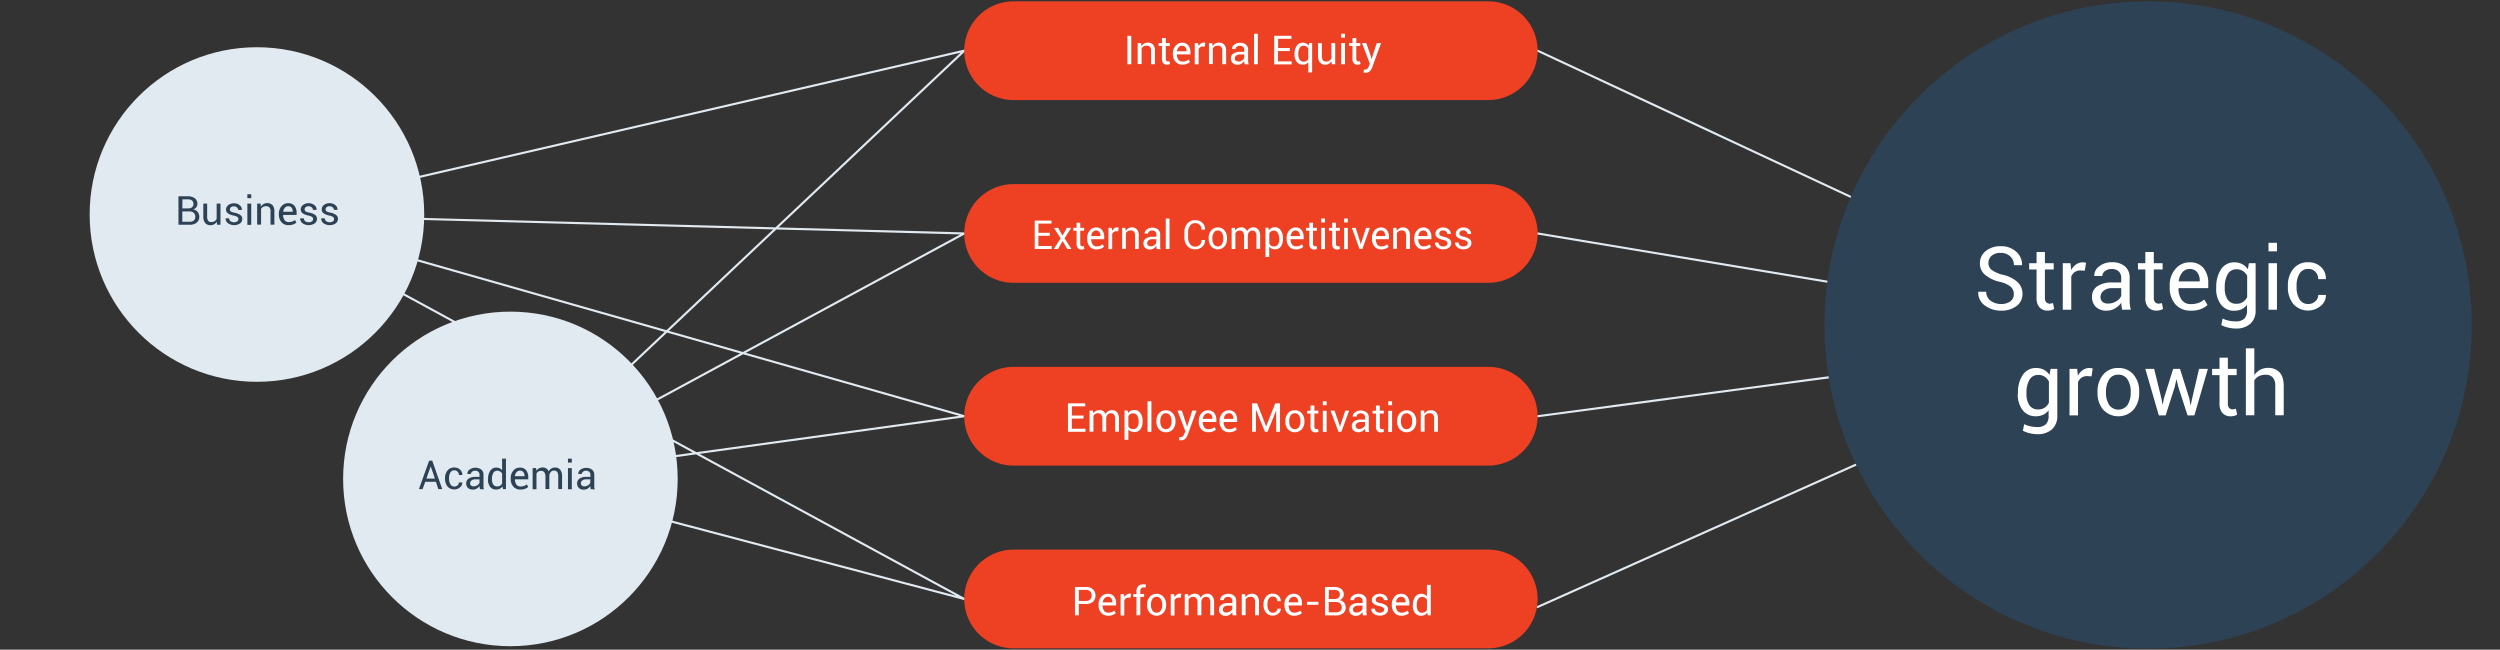
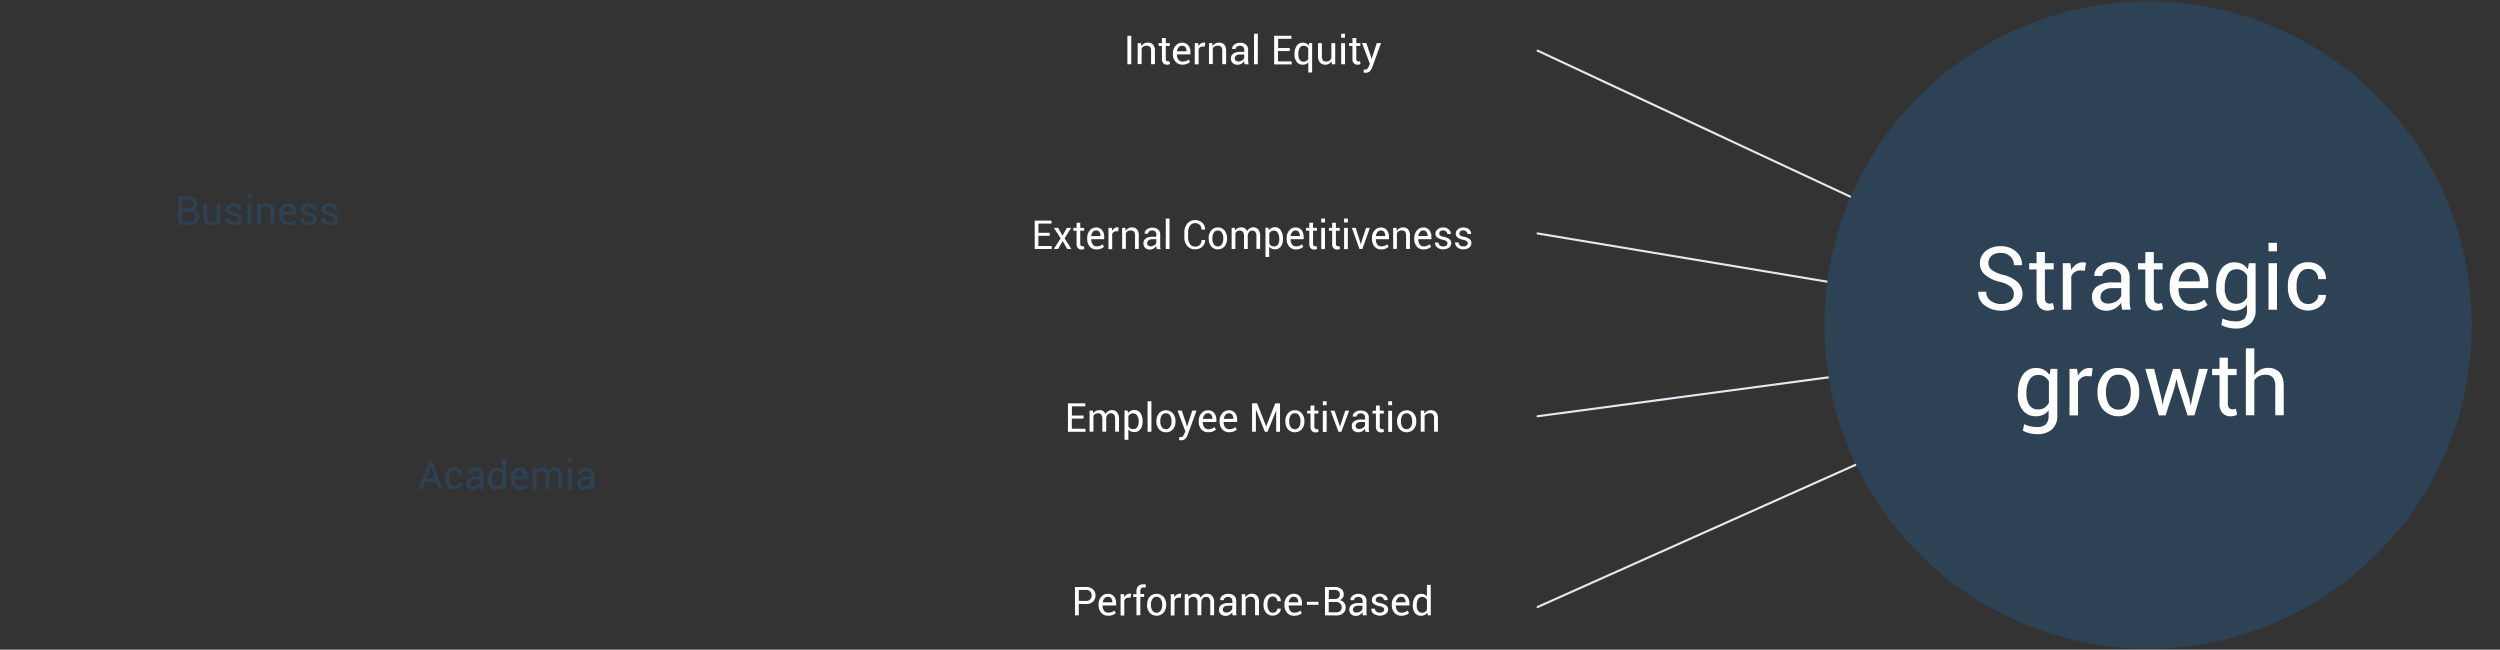
<svg xmlns="http://www.w3.org/2000/svg" id="Vrstva_1" data-name="Vrstva 1" viewBox="0 0 937 243.5">
  <rect x="0" y="0" width="937" height="243.5" fill="#333333" stroke="none" />
  <defs>
    <style>.cls-1{fill:none;stroke:#e1eaf0;stroke-linecap:round;stroke-miterlimit:10;stroke-width:.8px}.cls-2{fill:#2d4255}.cls-3{fill:#e1eaf0}</style>
  </defs>
  <path class="cls-1" d="M804.4 125.5L576.3 19m228.1 106.5l-228.1-38m228.1 38L576.3 156m228.1-30.5l-228.1 102" />
  <circle class="cls-2" cx="805.1" cy="121.8" r="121.3" />
-   <path class="cls-1" d="M361.4 19L96.3 80.4m265.1 7.1L96.3 80.4M361.4 156L96.3 80.4m265.1 144.1L96.3 80.4M361.4 19L191.3 179.5m170.1-92l-170.1 92M361.4 156l-170.1 23.5m170.1 45l-170.1-45" />
-   <circle class="cls-3" cx="96.3" cy="80.4" r="62.7" />
-   <circle class="cls-3" cx="191.3" cy="179.5" r="62.7" />
-   <path d="M557.8 106H379.9a18.5 18.5 0 010-37h177.9a18.5 18.5 0 010 37zm0 68.5H379.9a18.5 18.5 0 010-37h177.9a18.52 18.52 0 0118.5 18.5 18.52 18.52 0 01-18.5 18.5zm0 68.5H379.9a18.5 18.5 0 010-37h177.9a18.52 18.52 0 0118.5 18.5 18.52 18.52 0 01-18.5 18.5zm0-205.5H379.9a18.5 18.5 0 010-37h177.9a18.5 18.5 0 010 37z" fill="#ee4023" />
  <path class="cls-2" d="M66.89 84.23V73.57h3.48a4.22 4.22 0 012.61.72 2.55 2.55 0 011 2.17 1.9 1.9 0 01-.43 1.23 2.67 2.67 0 01-1.13.83 2.46 2.46 0 011.66.91 2.78 2.78 0 01.62 1.79 2.7 2.7 0 01-1 2.24 3.93 3.93 0 01-2.58.77zm1.44-6.13h2.34a1.89 1.89 0 001.33-.44 1.54 1.54 0 00.5-1.23 1.57 1.57 0 00-.54-1.3 2.55 2.55 0 00-1.57-.42h-2zm0 1.13v3.88h2.78a2.26 2.26 0 001.54-.49 1.76 1.76 0 00.54-1.38 1.91 1.91 0 00-.55-1.43 2.22 2.22 0 00-1.5-.58h-2.81zm12.93 3.83a2.66 2.66 0 01-1 1 2.62 2.62 0 01-1.36.35 2.57 2.57 0 01-2-.83 3.86 3.86 0 01-.7-2.58v-4.69h1.44V81a3 3 0 00.36 1.74 1.39 1.39 0 001.17.48 2.46 2.46 0 001.27-.31 2 2 0 00.76-.89v-5.71h1.44v7.92h-1.3zm8.1-.96a1 1 0 00-.36-.77 3.53 3.53 0 00-1.38-.53 5.8 5.8 0 01-2.15-.8 1.71 1.71 0 01-.75-1.45 2.1 2.1 0 01.83-1.66 3.21 3.21 0 012.13-.69 3.16 3.16 0 012.18.74 2.05 2.05 0 01.8 1.7v.05h-1.39a1.22 1.22 0 00-.45-.93 1.61 1.61 0 00-1.14-.42 1.64 1.64 0 00-1.14.34 1.08 1.08 0 00-.37.82.86.86 0 00.32.73 3.64 3.64 0 001.35.47 5.59 5.59 0 012.21.87A1.75 1.75 0 0190.8 82a2.08 2.08 0 01-.8 1.72 4.07 4.07 0 01-4.62-.1 2.2 2.2 0 01-.83-1.8h1.35a1.33 1.33 0 00.57 1.13 2.23 2.23 0 001.25.35 1.94 1.94 0 001.2-.33 1 1 0 00.44-.87zm4.8-7.82h-1.45v-1.47h1.45zm0 10h-1.45v-7.97h1.45zm3.51-7.97l.1 1.18a2.81 2.81 0 011-1 2.67 2.67 0 011.36-.35 2.59 2.59 0 012 .75 3.3 3.3 0 01.71 2.32v5h-1.45v-5a2.14 2.14 0 00-.41-1.49 1.67 1.67 0 00-1.26-.43 2.17 2.17 0 00-1.13.26 1.91 1.91 0 00-.74.75v5.88h-1.47v-7.87zm10.51 8.08a3.37 3.37 0 01-2.66-1.09 4.2 4.2 0 01-1-2.87v-.33a4.11 4.11 0 011-2.82 3.12 3.12 0 012.48-1.12 2.87 2.87 0 012.38 1 4.08 4.08 0 01.79 2.63v.76h-5.06a3.3 3.3 0 00.53 1.94 1.85 1.85 0 001.61.74 3.63 3.63 0 001.29-.21 3 3 0 001-.57l.56.93a3.41 3.41 0 01-1.12.7 4.61 4.61 0 01-1.8.31zM108 77.3a1.55 1.55 0 00-1.25.58 2.83 2.83 0 00-.61 1.49h3.57v-.12a2.33 2.33 0 00-.42-1.43 1.56 1.56 0 00-1.29-.52zm9.36 4.8a1 1 0 00-.36-.77 3.46 3.46 0 00-1.38-.53 5.8 5.8 0 01-2.15-.84 1.71 1.71 0 01-.75-1.45 2.1 2.1 0 01.83-1.66 3.62 3.62 0 014.32.05 2.07 2.07 0 01.79 1.7v.05h-1.38a1.22 1.22 0 00-.45-.93 1.61 1.61 0 00-1.14-.42 1.64 1.64 0 00-1.14.34 1.08 1.08 0 00-.37.82.86.86 0 00.32.73 3.64 3.64 0 001.35.47 5.53 5.53 0 012.21.87 1.75 1.75 0 01.74 1.47 2.08 2.08 0 01-.85 1.72 4.07 4.07 0 01-4.62-.1 2.2 2.2 0 01-.83-1.8h1.38a1.33 1.33 0 00.57 1.13 2.23 2.23 0 001.25.35 1.94 1.94 0 001.2-.33 1 1 0 00.46-.87zm7.84 0a1 1 0 00-.36-.77 3.47 3.47 0 00-1.37-.53 5.8 5.8 0 01-2.15-.84 1.71 1.71 0 01-.75-1.45 2.09 2.09 0 01.82-1.66 3.22 3.22 0 012.14-.69 3.18 3.18 0 012.18.74 2.08 2.08 0 01.8 1.7v.05h-1.37a1.22 1.22 0 00-.45-.93 1.61 1.61 0 00-1.14-.42 1.64 1.64 0 00-1.14.34 1.09 1.09 0 00-.38.82.86.86 0 00.33.73 3.5 3.5 0 001.34.47 5.53 5.53 0 012.21.87 1.74 1.74 0 01.76 1.47 2.09 2.09 0 01-.86 1.72 4.05 4.05 0 01-4.61-.1 2.17 2.17 0 01-.83-1.8h1.38a1.33 1.33 0 00.57 1.13 2.26 2.26 0 001.25.35 2 2 0 001.21-.33 1 1 0 00.42-.87z" />
  <path d="M424 24.08h-1.45V13.42H424zm3.69-7.92l.11 1.17a2.78 2.78 0 011-1 2.67 2.67 0 011.36-.35 2.59 2.59 0 012 .75 3.29 3.29 0 01.7 2.32v5h-1.44v-5a2.18 2.18 0 00-.41-1.49 1.69 1.69 0 00-1.27-.44 2.22 2.22 0 00-1.13.27 2 2 0 00-.73.75v5.88h-1.48v-7.86zm9.25-1.92v1.92h1.5v1.06h-1.5V22a1 1 0 00.23.78.82.82 0 00.61.23 1 1 0 00.28 0l.25-.06.2 1a1.34 1.34 0 01-.48.22 2.2 2.2 0 01-.62.08 1.86 1.86 0 01-1.4-.53 2.32 2.32 0 01-.52-1.66v-4.84h-1.26v-1.06h1.26v-1.92zm6.32 9.99a3.35 3.35 0 01-2.66-1.09 4.16 4.16 0 01-1-2.87V20a4.07 4.07 0 011-2.82A3.08 3.08 0 01443 16a2.87 2.87 0 012.38 1 4.07 4.07 0 01.8 2.63v.76h-5.07a3.26 3.26 0 00.52 1.93 1.84 1.84 0 001.61.75 3.63 3.63 0 001.29-.21 2.86 2.86 0 00.95-.58l.56.94a3.45 3.45 0 01-1.12.69 4.41 4.41 0 01-1.66.32zm-.26-7.09a1.56 1.56 0 00-1.25.59 2.76 2.76 0 00-.61 1.49h3.57v-.11a2.31 2.31 0 00-.42-1.43 1.54 1.54 0 00-1.29-.54zm8.58.29h-.74a1.65 1.65 0 00-1 .27 1.7 1.7 0 00-.6.76v5.66h-1.45v-7.96h1.29l.14 1.15a2.81 2.81 0 01.83-1 1.94 1.94 0 011.14-.34h.31l.24.06zm2.8-1.27l.1 1.17a2.78 2.78 0 011-1 2.67 2.67 0 011.36-.35 2.59 2.59 0 012 .75 3.29 3.29 0 01.71 2.32v5h-1.45v-5a2.13 2.13 0 00-.41-1.49 1.68 1.68 0 00-1.26-.44 2.17 2.17 0 00-1.13.27 1.91 1.91 0 00-.74.75v5.88h-1.44v-7.86zm12.1 7.92c-.05-.24-.08-.45-.11-.63a5.29 5.29 0 01-.05-.56 3.47 3.47 0 01-1.05 1 2.66 2.66 0 01-1.4.38 2.59 2.59 0 01-1.87-.67 2.33 2.33 0 01-.65-1.75 2.05 2.05 0 01.92-1.77 4.25 4.25 0 012.49-.64h1.57v-.79a1.46 1.46 0 00-.42-1.1 2 2 0 00-2.34-.05 1 1 0 00-.43.84h-1.37a1.91 1.91 0 01.81-1.58 3.38 3.38 0 012.23-.72 3.29 3.29 0 012.16.68 2.43 2.43 0 01.82 2v3.81a7.08 7.08 0 00.05.82 4 4 0 00.16.78zm-2.39-1a2.56 2.56 0 001.41-.41 1.92 1.92 0 00.82-.92v-1.34h-1.62a2.1 2.1 0 00-1.39.44 1.32 1.32 0 00-.53 1 1.11 1.11 0 00.33.84 1.42 1.42 0 00.98.31zm7.33 1H470V12.65h1.44zm11.97-4.94H479V23h5.12v1.13h-6.57V13.42h6.49v1.13h-5V18h4.38zm1.78 1.12a5.32 5.32 0 01.82-3.08 2.63 2.63 0 012.29-1.18 2.86 2.86 0 011.27.27 2.72 2.72 0 01.93.8l.21-.92h1.1v11h-1.44v-3.8a2.39 2.39 0 01-.9.68 3 3 0 01-1.19.22 2.73 2.73 0 01-2.26-1.07 4.4 4.4 0 01-.82-2.76zm1.45.16a3.42 3.42 0 00.49 1.94 1.7 1.7 0 001.52.75 1.87 1.87 0 001-.27 2.08 2.08 0 00.7-.74v-4a2.23 2.23 0 00-.7-.7 1.93 1.93 0 00-1-.26 1.68 1.68 0 00-1.54.88 4.51 4.51 0 00-.49 2.24zm12.44 2.49a2.74 2.74 0 01-1 1 2.6 2.6 0 01-1.35.34 2.57 2.57 0 01-2-.82 3.88 3.88 0 01-.72-2.58v-4.69h1.44v4.68a3 3 0 00.38 1.75 1.38 1.38 0 001.16.47 2.34 2.34 0 001.27-.31 2 2 0 00.76-.88v-5.71h1.44v7.92h-1.29zm5.05-8.78h-1.44v-1.48h1.44zm0 9.95h-1.44v-7.92h1.44zm4.23-9.84v1.92h1.5v1.06h-1.5V22a1.08 1.08 0 00.23.78.84.84 0 00.61.23 1 1 0 00.28 0l.26-.06.2 1a1.34 1.34 0 01-.48.22 2.25 2.25 0 01-.62.08 1.83 1.83 0 01-1.4-.53 2.28 2.28 0 01-.52-1.72v-4.78h-1.26v-1.06h1.26v-1.92zm5.47 6.9l.26 1 1.95-6h1.6l-3.33 9.14a4.22 4.22 0 01-.86 1.39 2 2 0 01-1.51.59 2.74 2.74 0 01-.45 0 4 4 0 01-.42-.08l.15-1.13h.64a.9.9 0 00.76-.42 4.31 4.31 0 00.49-.9l.34-.83-2.94-7.76h1.61zm240.97 89.03a3.53 3.53 0 00-1.14-2.67 9.66 9.66 0 00-4-1.84 13.31 13.31 0 01-5.58-2.61 5.46 5.46 0 01-2-4.33 5.8 5.8 0 012.16-4.6 8.38 8.38 0 015.61-1.83 8.17 8.17 0 015.9 2.1 6.37 6.37 0 012.14 4.91l-.05.09h-3a4.36 4.36 0 00-1.39-3.3 5 5 0 00-3.57-1.3 4.93 4.93 0 00-3.41 1.07 3.63 3.63 0 00-1.19 2.81 3.14 3.14 0 001.3 2.55 12.14 12.14 0 004.21 1.8 11.81 11.81 0 015.4 2.71 5.87 5.87 0 011.86 4.41 5.48 5.48 0 01-2.24 4.56 9.24 9.24 0 01-5.82 1.73 9.87 9.87 0 01-6-1.91 5.75 5.75 0 01-2.52-5.09v-.09h3a3.94 3.94 0 001.67 3.4 6.36 6.36 0 003.79 1.2 5.69 5.69 0 003.57-1 3.32 3.32 0 001.3-2.77zm11.65-15.72v4.2h3.3V101h-3.3v10.58a2.38 2.38 0 00.51 1.73 1.85 1.85 0 001.34.5 2.93 2.93 0 00.62-.08l.56-.15.44 2.17a2.71 2.71 0 01-1 .48 5.45 5.45 0 01-1.37.19 4.11 4.11 0 01-3.08-1.17 5.09 5.09 0 01-1.14-3.67V101h-2.77v-2.35h2.77v-4.2zm14.95 7.01l-1.62-.1a3.61 3.61 0 00-2.12.6 3.72 3.72 0 00-1.33 1.67v12.46h-3.18V98.65H776l.31 2.55a5.94 5.94 0 011.83-2.11 4.23 4.23 0 012.5-.76 3.74 3.74 0 01.68.06 2.8 2.8 0 01.53.12zm14.02 14.63c-.11-.53-.19-1-.25-1.4a9.87 9.87 0 01-.1-1.21 7.43 7.43 0 01-2.31 2.1 6 6 0 01-3.07.85 5.69 5.69 0 01-4.15-1.4 5.13 5.13 0 01-1.43-3.84 4.5 4.5 0 012-3.91 9.46 9.46 0 015.49-1.41h3.45v-1.72a3.19 3.19 0 00-.94-2.43 3.68 3.68 0 00-2.64-.89 3.89 3.89 0 00-2.5.77 2.33 2.33 0 00-1 1.85h-3v-.1a4.16 4.16 0 011.78-3.48 7.39 7.39 0 014.89-1.58 7.18 7.18 0 014.77 1.51 5.33 5.33 0 011.8 4.34v8.39a15.09 15.09 0 00.1 1.81 9.11 9.11 0 00.35 1.71zm-5.27-2.32a5.65 5.65 0 003.11-.89 4.21 4.21 0 001.81-2V108h-3.56a4.65 4.65 0 00-3.07 1 2.89 2.89 0 00-1.15 2.27 2.4 2.4 0 00.72 1.84 3 3 0 002.14.66zm17.12-19.32v4.2h3.3V101h-3.3v10.58a2.43 2.43 0 00.5 1.73 1.86 1.86 0 001.35.5 2.84 2.84 0 00.61-.08 5.64 5.64 0 00.57-.15l.43 2.17a2.64 2.64 0 01-1.05.48 5.45 5.45 0 01-1.37.19 4.08 4.08 0 01-3.07-1.17 5 5 0 01-1.15-3.67V101h-2.77v-2.35h2.77v-4.2zm13.92 21.98a7.36 7.36 0 01-5.86-2.41 9.23 9.23 0 01-2.1-6.31V107a9 9 0 012.17-6.21 6.77 6.77 0 015.29-2.46 6.31 6.31 0 015.24 2.18 8.92 8.92 0 011.75 5.78V108h-11.15v.08a7.23 7.23 0 001.16 4.26 4.07 4.07 0 003.55 1.63 8 8 0 002.83-.46 6.13 6.13 0 002.08-1.26l1.24 2.06a7.54 7.54 0 01-2.46 1.52 9.68 9.68 0 01-3.74.6zm-.5-15.6a3.47 3.47 0 00-2.75 1.28 6.09 6.09 0 00-1.33 3.28v.08h7.87v-.26a5 5 0 00-.94-3.14 3.36 3.36 0 00-2.85-1.24zm9.99 6.86a11.62 11.62 0 011.8-6.78 5.76 5.76 0 015-2.58 6.08 6.08 0 012.92.67 6 6 0 012.11 1.92l.39-2.27h2.53v17.53a6.65 6.65 0 01-1.95 5.15 8 8 0 01-5.63 1.8 11.86 11.86 0 01-2.71-.35 10.48 10.48 0 01-2.57-.94l.48-2.47a9 9 0 002.22.79 11.8 11.8 0 002.55.29 4.66 4.66 0 003.38-1 4.41 4.41 0 001-3.22v-2a5.59 5.59 0 01-2 1.66 6.36 6.36 0 01-2.76.57 6 6 0 01-5-2.32 9.62 9.62 0 01-1.8-6.08zm3.17.34a7.4 7.4 0 001.08 4.22 3.74 3.74 0 003.34 1.6 4.18 4.18 0 002.4-.66 4.89 4.89 0 001.59-1.84v-8a4.87 4.87 0 00-1.59-1.77 4.25 4.25 0 00-2.37-.65 3.63 3.63 0 00-3.36 1.88 9.8 9.8 0 00-1.09 4.9zm19.58-13.84h-3.17V91h3.17zm0 21.9h-3.17V98.65h3.17zm11.81-2.15a3.72 3.72 0 002.56-1 3.09 3.09 0 001.1-2.39h2.87v.09a5 5 0 01-1.94 4 7.38 7.38 0 01-10.31-.75 9.67 9.67 0 01-2-6.22V107a9.57 9.57 0 012-6.19 6.83 6.83 0 015.66-2.51 6.58 6.58 0 014.78 1.8 5.77 5.77 0 011.8 4.44v.09h-2.88a3.84 3.84 0 00-1-2.71 3.41 3.41 0 00-2.62-1.12 3.67 3.67 0 00-3.41 1.81 8.52 8.52 0 00-1.07 4.39v.68a8.57 8.57 0 001.06 4.43 3.65 3.65 0 003.4 1.83zm-108.88 33.35a11.62 11.62 0 011.8-6.78 5.77 5.77 0 015-2.58 6.08 6.08 0 012.92.67 6 6 0 012.11 1.92l.38-2.27h2.53v17.53a6.65 6.65 0 01-2 5.15 8 8 0 01-5.62 1.8 11.79 11.79 0 01-2.71-.35 10.33 10.33 0 01-2.57-.94l.48-2.47a8.83 8.83 0 002.22.79 11.8 11.8 0 002.55.29 4.66 4.66 0 003.38-1.05 4.41 4.41 0 001-3.22v-2a5.54 5.54 0 01-2 1.66 6.29 6.29 0 01-2.75.57 6 6 0 01-5-2.32 9.62 9.62 0 01-1.8-6.08zm3.18.34a7.4 7.4 0 001.08 4.22 3.73 3.73 0 003.33 1.6 4.14 4.14 0 002.4-.66 4.91 4.91 0 001.6-1.84v-8a4.9 4.9 0 00-1.6-1.77 4.19 4.19 0 00-2.36-.65 3.61 3.61 0 00-3.36 1.88 9.69 9.69 0 00-1.09 4.9zm24.39-6.57l-1.62-.1a3.61 3.61 0 00-2.12.6 3.72 3.72 0 00-1.33 1.67v12.46h-3.18v-17.44h2.84l.31 2.55a5.94 5.94 0 011.83-2.11 4.23 4.23 0 012.5-.76 3.74 3.74 0 01.68.06 2.8 2.8 0 01.53.12zm2.24 5.75a9.57 9.57 0 012.1-6.37 7 7 0 015.69-2.51 7.1 7.1 0 015.73 2.5 9.56 9.56 0 012.1 6.38v.35a9.53 9.53 0 01-2.1 6.38 7.78 7.78 0 01-11.41 0 9.52 9.52 0 01-2.11-6.38zm3.18.35a8.26 8.26 0 001.17 4.58 4.23 4.23 0 006.92 0 8.26 8.26 0 001.17-4.58v-.35a8.18 8.18 0 00-1.18-4.56 3.87 3.87 0 00-3.47-1.82 3.81 3.81 0 00-3.44 1.82 8.26 8.26 0 00-1.17 4.56zm20.78 2.18l.41 2.24h.09l.42-2.24 3.48-11.09h2.55l3.5 11.09.45 2.5h.09l.52-2.5 2.58-11.09h3.32l-5.06 17.44h-2.56l-3.45-10.62-.66-2.77h-.1l-.61 2.77-3.39 10.62h-2.56l-5.06-17.44h3.31zM835 134.05v4.2h3.3v2.35H835v10.59a2.38 2.38 0 00.51 1.73 1.85 1.85 0 001.34.5 2.93 2.93 0 00.62-.08l.56-.15.44 2.17a2.71 2.71 0 01-1 .48 5.45 5.45 0 01-1.37.19 4.11 4.11 0 01-3.08-1.17 5.09 5.09 0 01-1.14-3.67V140.6h-2.78v-2.35h2.77v-4.2zm9.92 6.54a6.46 6.46 0 012.21-2 6.08 6.08 0 012.91-.7 5.64 5.64 0 014.35 1.68q1.54 1.66 1.55 5.15v10.93h-3.17v-11a4.66 4.66 0 00-.93-3.19 3.52 3.52 0 00-2.76-1 5.2 5.2 0 00-2.47.55 4.44 4.44 0 00-1.69 1.56v13.07h-3.17v-25.09h3.17zm-438.82 16.3h-4.38v3.81h5.12v1.13h-6.57v-10.66h6.49v1.13h-5v3.45h4.38zm3.54-2.98l.1 1a2.7 2.7 0 011-.88 2.94 2.94 0 011.39-.31 2.41 2.41 0 011.36.37 2.25 2.25 0 01.85 1.09 2.92 2.92 0 011-1.07 2.62 2.62 0 011.43-.39 2.4 2.4 0 011.92.83 3.84 3.84 0 01.7 2.5v4.74h-1.44v-4.75a2.62 2.62 0 00-.41-1.66 1.46 1.46 0 00-1.2-.49 1.55 1.55 0 00-1.2.51 2.27 2.27 0 00-.53 1.3v5.09h-1.45v-4.75a2.57 2.57 0 00-.42-1.63 1.41 1.41 0 00-1.19-.52 2 2 0 00-1.08.27 1.73 1.73 0 00-.65.76v5.87h-1.45v-7.92zm18.58 4.26a4.4 4.4 0 01-.82 2.76 2.73 2.73 0 01-2.27 1 3.18 3.18 0 01-1.28-.24 2.4 2.4 0 01-.94-.74v3.88h-1.45v-11h1.11l.23 1a2.65 2.65 0 011-.87 2.92 2.92 0 011.35-.3 2.64 2.64 0 012.29 1.17 5.32 5.32 0 01.82 3.08zm-1.45-.16a4.14 4.14 0 00-.53-2.21 1.71 1.71 0 00-1.56-.87 2 2 0 00-1.06.28 2.06 2.06 0 00-.71.78v3.83a1.93 1.93 0 001.78 1 1.79 1.79 0 001.56-.75 3.32 3.32 0 00.52-1.94zm4.78 3.82h-1.44V150.4h1.44zm1.88-4.03a4.38 4.38 0 01.95-2.9 3.53 3.53 0 015.19 0 4.36 4.36 0 011 2.91v.19a4.38 4.38 0 01-.95 2.9A3.23 3.23 0 01437 162a3.19 3.19 0 01-2.59-1.13 4.31 4.31 0 01-1-2.89zm1.44.16a3.72 3.72 0 00.54 2.08 1.91 1.91 0 003.14 0 3.72 3.72 0 00.54-2.08v-.16a3.74 3.74 0 00-.54-2.08 1.78 1.78 0 00-1.58-.83 1.73 1.73 0 00-1.56.83 3.74 3.74 0 00-.54 2.08zm9.74.93l.25 1h.05l1.95-6h1.6l-3.33 9.14a4.22 4.22 0 01-.86 1.39 2 2 0 01-1.52.59 2.73 2.73 0 01-.44 0 4 4 0 01-.42-.08l.15-1.13h.64a.91.91 0 00.76-.41 5.27 5.27 0 00.49-.91l.34-.83-2.94-7.76h1.61zm8.3 3.11a3.35 3.35 0 01-2.66-1.09 4.16 4.16 0 01-.95-2.87v-.32a4.07 4.07 0 011-2.82 3.08 3.08 0 012.41-1.12 2.87 2.87 0 012.38 1 4.07 4.07 0 01.8 2.63v.76h-5.09a3.26 3.26 0 00.53 1.93 1.84 1.84 0 001.61.75 3.63 3.63 0 001.29-.21 2.86 2.86 0 00.95-.58l.56.94a3.57 3.57 0 01-1.12.69 4.41 4.41 0 01-1.71.31zm-.22-7.09a1.56 1.56 0 00-1.25.59 2.76 2.76 0 00-.61 1.49h3.57v-.11a2.31 2.31 0 00-.42-1.43 1.54 1.54 0 00-1.29-.56zm8.08 7.09a3.36 3.36 0 01-2.67-1.09 4.21 4.21 0 01-1-2.87v-.32a4.12 4.12 0 011-2.82 3.08 3.08 0 012.41-1.12 2.87 2.87 0 012.38 1 4.07 4.07 0 01.8 2.63v.76h-5.07a3.26 3.26 0 00.52 1.93 1.85 1.85 0 001.62.75 3.62 3.62 0 001.28-.21 2.76 2.76 0 00.95-.58l.56.94a3.45 3.45 0 01-1.12.69 4.39 4.39 0 01-1.66.31zm-.23-7.09a1.58 1.58 0 00-1.25.59 2.68 2.68 0 00-.6 1.49h3.57v-.11a2.31 2.31 0 00-.42-1.43 1.52 1.52 0 00-1.3-.56zm14.01 4.92l3.41-8.66h1.79v10.66h-1.44v-8l-3.23 8h-1l-3.32-8.26h-.05v8.25h-1.44v-10.65h1.9zm7.21-2.03a4.33 4.33 0 01.95-2.9 3.19 3.19 0 012.58-1.14 3.26 3.26 0 012.61 1.13 4.36 4.36 0 011 2.91v.2a4.33 4.33 0 01-1 2.9 3.56 3.56 0 01-5.19 0 4.35 4.35 0 01-.95-2.89zm1.44.16a3.8 3.8 0 00.53 2.08 1.92 1.92 0 003.15 0 3.8 3.8 0 00.53-2.08v-.16a3.74 3.74 0 00-.54-2.08 1.77 1.77 0 00-1.58-.83 1.74 1.74 0 00-1.56.83 3.82 3.82 0 00-.53 2.08zm9.43-5.96v1.92h1.5V155h-1.5v4.82a1 1 0 00.23.78.82.82 0 00.61.23 1 1 0 00.28 0l.25-.06.2 1a1.34 1.34 0 01-.48.22 2.2 2.2 0 01-.62.08 1.86 1.86 0 01-1.4-.53 2.32 2.32 0 01-.52-1.66V155h-1.26v-1.06h1.26V152zm4.6-.12h-1.44v-1.48h1.44zm0 10h-1.44v-7.92h1.44zm4.87-2.39l.12.56.14-.56 1.83-5.58h1.47l-2.92 7.92h-1.09l-2.95-7.92h1.48zm9.66 2.34q-.08-.36-.12-.63a5.27 5.27 0 010-.56 3.39 3.39 0 01-1.06 1 3 3 0 01-3.28-.25 2.33 2.33 0 01-.64-1.75 2 2 0 01.91-1.77 4.31 4.31 0 012.5-.64h1.57v-.79a1.47 1.47 0 00-.43-1.1 1.66 1.66 0 00-1.2-.41 1.73 1.73 0 00-1.14.36 1.06 1.06 0 00-.43.84H507a1.86 1.86 0 01.81-1.58 3.79 3.79 0 014.39 0 2.46 2.46 0 01.82 2v3.81a7.15 7.15 0 000 .82 4.9 4.9 0 00.16.78zm-2.4-1.05a2.59 2.59 0 001.42-.41 1.92 1.92 0 00.82-.92v-1.29H510a2.13 2.13 0 00-1.4.44 1.31 1.31 0 00-.52 1 1.11 1.11 0 00.33.84 1.39 1.39 0 00.95.34zm7.78-8.78v1.92h1.5V155h-1.5v4.82a1.08 1.08 0 00.23.78.84.84 0 00.61.23 1 1 0 00.28 0l.26-.06.19 1a1.21 1.21 0 01-.47.22 2.25 2.25 0 01-.62.08 1.83 1.83 0 01-1.4-.53 2.28 2.28 0 01-.52-1.66V155h-1.26v-1.06h1.26V152zm4.61-.12h-1.45v-1.48h1.45zm0 10h-1.45v-7.92h1.45zm1.88-4.08a4.38 4.38 0 011-2.9 3.53 3.53 0 015.19 0 4.36 4.36 0 011 2.91v.19a4.34 4.34 0 01-1 2.9 3.56 3.56 0 01-5.19 0 4.35 4.35 0 01-1-2.89zm1.44.16a3.8 3.8 0 00.53 2.08 1.92 1.92 0 003.15 0 3.72 3.72 0 00.53-2.08v-.16a3.82 3.82 0 00-.53-2.08 1.91 1.91 0 00-3.15 0 3.82 3.82 0 00-.53 2.08zm8.71-4.05l.1 1.18a2.92 2.92 0 011-1 2.64 2.64 0 011.35-.35 2.59 2.59 0 012 .75 3.29 3.29 0 01.7 2.32v5h-1.44v-5a2.18 2.18 0 00-.41-1.49 1.69 1.69 0 00-1.27-.44 2.22 2.22 0 00-1.13.27 2 2 0 00-.74.75v5.88h-1.44v-7.92zm-129.45 72.44v4.28h-1.44V220H407a3.78 3.78 0 012.65.88 3.31 3.31 0 010 4.64 3.78 3.78 0 01-2.65.87zm0-1.13H407a2.06 2.06 0 001.61-.58 2.08 2.08 0 00.54-1.47 2.13 2.13 0 00-.54-1.48 2.09 2.09 0 00-1.61-.59h-2.64zm11.08 5.56a3.34 3.34 0 01-2.66-1.09 4.2 4.2 0 01-1-2.87v-.32a4.12 4.12 0 011-2.83 3.1 3.1 0 012.4-1.12 2.89 2.89 0 012.39 1 4.08 4.08 0 01.79 2.63v.76h-5.07a3.3 3.3 0 00.53 1.94 1.85 1.85 0 001.61.74 3.63 3.63 0 001.29-.21 3 3 0 00.94-.57l.57.94a3.68 3.68 0 01-1.12.69 4.48 4.48 0 01-1.67.31zm-.23-7.09a1.57 1.57 0 00-1.25.58 2.75 2.75 0 00-.6 1.49h3.58v-.12a2.29 2.29 0 00-.43-1.43 1.54 1.54 0 00-1.3-.52zm8.55.31h-.74a1.65 1.65 0 00-1 .27 1.78 1.78 0 00-.61.76v5.67H420v-8h1.29l.14 1.16a2.71 2.71 0 01.83-1 2 2 0 011.14-.35 1.55 1.55 0 01.31 0h.24zm2.21 6.63v-6.86h-1.24v-1.07h1.24v-1a2.72 2.72 0 01.66-2 2.46 2.46 0 011.85-.69 2.92 2.92 0 01.51 0 5.46 5.46 0 01.56.11l-.18 1.1a2.16 2.16 0 00-.32-.05 2.42 2.42 0 00-.39 0 1.15 1.15 0 00-.94.37 1.74 1.74 0 00-.3 1.1v1h1.43v1.07h-1.43v6.86zm4-4.04a4.4 4.4 0 01.95-2.9 3.52 3.52 0 015.19 0 4.34 4.34 0 011 2.9v.16a4.36 4.36 0 01-1 2.9 3.54 3.54 0 01-5.19 0 4.34 4.34 0 01-1-2.9zm1.44.16a3.72 3.72 0 00.54 2.08 1.91 1.91 0 003.14 0 3.72 3.72 0 00.54-2.08v-.16a3.71 3.71 0 00-.54-2.07 1.78 1.78 0 00-1.58-.83 1.73 1.73 0 00-1.56.83 3.71 3.71 0 00-.54 2.07zm11.17-2.75h-.74a1.65 1.65 0 00-1 .27 1.76 1.76 0 00-.6.76v5.67h-1.41v-8h1.29l.14 1.16a2.81 2.81 0 01.83-1 2 2 0 011.14-.35 1.55 1.55 0 01.31 0h.24zm2.79-1.3l.11 1a2.64 2.64 0 011-.87 2.94 2.94 0 011.39-.32 2.49 2.49 0 011.36.37 2.22 2.22 0 01.8 1.12 3.1 3.1 0 011-1.07 2.64 2.64 0 011.44-.4 2.37 2.37 0 011.91.84 3.77 3.77 0 01.7 2.5v4.74h-1.44v-4.76a2.71 2.71 0 00-.4-1.66 1.49 1.49 0 00-1.21-.48 1.51 1.51 0 00-1.19.51 2.17 2.17 0 00-.54 1.3v5.09h-1.45v-4.76a2.59 2.59 0 00-.42-1.63 1.43 1.43 0 00-1.19-.51 2 2 0 00-1.08.27 1.73 1.73 0 00-.65.76v5.87h-1.44v-7.91zm16.66 7.93c-.05-.24-.09-.45-.12-.64a4.91 4.91 0 010-.55 3.39 3.39 0 01-1.06 1 2.71 2.71 0 01-1.39.38 2.6 2.6 0 01-1.89-.63 2.36 2.36 0 01-.65-1.75 2.06 2.06 0 01.92-1.78 4.39 4.39 0 012.5-.64h1.57v-.78a1.45 1.45 0 00-.43-1.1 1.66 1.66 0 00-1.2-.41 1.78 1.78 0 00-1.14.35 1.09 1.09 0 00-.43.84h-1.37v-.05a1.87 1.87 0 01.81-1.58 3.33 3.33 0 012.22-.72 3.26 3.26 0 012.17.69 2.44 2.44 0 01.82 2V229a7.27 7.27 0 000 .82 4.32 4.32 0 00.16.78zm-2.4-1.06a2.55 2.55 0 001.41-.4 2 2 0 00.83-.92V227h-1.62a2.08 2.08 0 00-1.4.44 1.29 1.29 0 00-.52 1 1.07 1.07 0 00.33.83 1.35 1.35 0 001.01.3zm7.1-6.87l.1 1.18a2.92 2.92 0 011-1 2.65 2.65 0 011.36-.35 2.56 2.56 0 012 .76 3.27 3.27 0 01.7 2.31v5h-1.46v-5a2.15 2.15 0 00-.41-1.48 1.65 1.65 0 00-1.27-.44 2.33 2.33 0 00-1.13.26 2 2 0 00-.73.75v5.89h-1.45v-7.88zm10.39 6.95a1.71 1.71 0 001.16-.44 1.42 1.42 0 00.5-1.09h1.3a2.3 2.3 0 01-.88 1.82 3.16 3.16 0 01-2.11.79 3.11 3.11 0 01-2.58-1.14 4.32 4.32 0 01-.91-2.82v-.31a4.42 4.42 0 01.91-2.82 3.12 3.12 0 012.58-1.14 3 3 0 012.17.83 2.59 2.59 0 01.82 2h-1.31a1.77 1.77 0 00-.47-1.23 1.56 1.56 0 00-1.19-.51 1.68 1.68 0 00-1.55.82 3.83 3.83 0 00-.49 2v.31a3.94 3.94 0 00.48 2 1.66 1.66 0 001.57.93zm7.98 1.13a3.34 3.34 0 01-2.66-1.09 4.2 4.2 0 01-1-2.87v-.32a4.12 4.12 0 011-2.83 3.1 3.1 0 012.4-1.12 2.89 2.89 0 012.39 1 4.08 4.08 0 01.79 2.63v.76H483a3.3 3.3 0 00.53 1.94 1.85 1.85 0 001.61.74 3.63 3.63 0 001.29-.21 3 3 0 00.94-.57l.57.94a3.57 3.57 0 01-1.12.69 4.44 4.44 0 01-1.75.31zm-.23-7.09a1.57 1.57 0 00-1.25.58 2.82 2.82 0 00-.6 1.49h3.57v-.12a2.35 2.35 0 00-.42-1.43 1.58 1.58 0 00-1.3-.52zm9.3 3h-4.32v-1.13h4.32zm2.46 3.94V220h3.48a4.22 4.22 0 012.61.72 2.57 2.57 0 01.95 2.17 1.9 1.9 0 01-.43 1.23 2.59 2.59 0 01-1.13.83 2.46 2.46 0 011.66.91 2.79 2.79 0 01.62 1.8 2.69 2.69 0 01-1 2.23 3.92 3.92 0 01-2.57.78zm1.4-6.13h2.34a1.9 1.9 0 001.31-.45 1.76 1.76 0 000-2.52 2.47 2.47 0 00-1.57-.43h-2zm0 1.12v3.88h2.79a2.2 2.2 0 001.53-.49 1.76 1.76 0 00.55-1.38 1.91 1.91 0 00-.56-1.43 2.22 2.22 0 00-1.5-.58H498zm12.81 5.01a6.64 6.64 0 01-.11-.64 3.31 3.31 0 01-.05-.55 3.47 3.47 0 01-1 1 2.78 2.78 0 01-1.4.38 2.59 2.59 0 01-1.88-.63 2.32 2.32 0 01-.65-1.75 2 2 0 01.92-1.78 4.33 4.33 0 012.49-.64h1.57v-.78a1.42 1.42 0 00-.43-1.1 1.66 1.66 0 00-1.2-.41 1.73 1.73 0 00-1.13.35 1.07 1.07 0 00-.44.84h-1.37v-.05a1.9 1.9 0 01.81-1.58 3.33 3.33 0 012.22-.72 3.26 3.26 0 012.17.69 2.41 2.41 0 01.82 2V229a7.27 7.27 0 000 .82 5.4 5.4 0 00.16.78zm-2.4-1.06a2.56 2.56 0 001.42-.4 2 2 0 00.82-.92V227H509a2.08 2.08 0 00-1.4.44 1.29 1.29 0 00-.52 1 1.07 1.07 0 00.33.83 1.35 1.35 0 001 .3zm10.38-1.08a1 1 0 00-.36-.77 3.47 3.47 0 00-1.37-.53 5.73 5.73 0 01-2.15-.84 1.71 1.71 0 01-.75-1.45 2.09 2.09 0 01.82-1.66 3.62 3.62 0 014.32 0 2.12 2.12 0 01.8 1.7h-1.4a1.25 1.25 0 00-.45-.93 1.61 1.61 0 00-1.14-.42 1.62 1.62 0 00-1.11.41 1.06 1.06 0 00-.38.82.88.88 0 00.32.73 3.64 3.64 0 001.35.47 5.53 5.53 0 012.21.87 1.77 1.77 0 01.75 1.47 2.08 2.08 0 01-.85 1.72 4.07 4.07 0 01-4.62-.1 2.18 2.18 0 01-.82-1.79v-.05h1.38a1.33 1.33 0 00.57 1.13 2.23 2.23 0 001.25.35 2 2 0 001.21-.32 1 1 0 00.42-.81zm6.52 2.29a3.34 3.34 0 01-2.66-1.09 4.2 4.2 0 01-1-2.87v-.32a4.12 4.12 0 011-2.83 3.1 3.1 0 012.4-1.12 2.89 2.89 0 012.39 1 4.08 4.08 0 01.79 2.63v.76h-5.07a3.3 3.3 0 00.53 1.94 1.85 1.85 0 001.61.74 3.63 3.63 0 001.29-.21 3 3 0 00.94-.57l.57.94a3.57 3.57 0 01-1.12.69 4.48 4.48 0 01-1.67.31zm-.23-7.09a1.57 1.57 0 00-1.25.58 2.75 2.75 0 00-.6 1.49h3.57v-.12a2.29 2.29 0 00-.43-1.43 1.54 1.54 0 00-1.29-.52zm4.47 3.12a5.24 5.24 0 01.82-3.08 2.63 2.63 0 012.29-1.18 2.85 2.85 0 011.23.26 2.46 2.46 0 01.92.75v-4.36h1.44v11.43h-1.1l-.22-1a2.65 2.65 0 01-1 .87 3 3 0 01-1.33.29 2.72 2.72 0 01-2.27-1.05 4.35 4.35 0 01-.82-2.77zm1.45.19a3.45 3.45 0 00.49 1.93 1.73 1.73 0 001.53.72 1.86 1.86 0 001.08-.3 2.15 2.15 0 00.72-.82v-3.73a2.26 2.26 0 00-.72-.78 1.86 1.86 0 00-1.07-.29 1.64 1.64 0 00-1.53.85 4.44 4.44 0 00-.5 2.23zM393.43 88.39h-4.25v3.81h5v1.13h-6.37V82.67h6.29v1.13h-4.89v3.45h4.25zm4.79-.06l1.64-2.93h1.63L399 89.32l2.56 4H400l-1.71-3-1.71 3h-1.62l2.57-4L395 85.4h1.61zm6.66-4.84v1.91h1.45v1.07h-1.45v4.82a1.09 1.09 0 00.22.78.81.81 0 00.6.23.93.93 0 00.27 0 1.15 1.15 0 00.24-.07l.2 1a1.29 1.29 0 01-.47.22 2.06 2.06 0 01-.6.08A1.77 1.77 0 01404 93a2.37 2.37 0 01-.5-1.66v-4.87h-1.22V85.4h1.22v-1.91zm6.12 9.99a3.21 3.21 0 01-2.59-1.09 4.32 4.32 0 01-.92-2.87v-.32a4.2 4.2 0 01.95-2.82 3 3 0 012.34-1.12 2.76 2.76 0 012.31 1 4.18 4.18 0 01.77 2.63v.76H409a3.33 3.33 0 00.51 1.93 1.77 1.77 0 001.57.75 3.35 3.35 0 001.24-.21 2.63 2.63 0 00.92-.58l.55.94a3.4 3.4 0 01-1.09.69 4.16 4.16 0 01-1.7.31zm-.22-7.09a1.52 1.52 0 00-1.22.59 2.82 2.82 0 00-.58 1.49h3.47v-.11a2.37 2.37 0 00-.41-1.43 1.47 1.47 0 00-1.24-.54zm8.31.29h-.72a1.55 1.55 0 00-.93.27 1.69 1.69 0 00-.59.76v5.66h-1.4V85.4h1.25l.14 1.16a2.64 2.64 0 01.8-1 1.85 1.85 0 011.11-.34h.29l.24.06zm2.7-1.28l.1 1.18a2.81 2.81 0 011-1 2.4 2.4 0 011.31-.35 2.47 2.47 0 011.93.75 3.38 3.38 0 01.68 2.32v5h-1.4v-5a2.18 2.18 0 00-.4-1.49 1.6 1.6 0 00-1.23-.44 2.07 2.07 0 00-1.09.27 2 2 0 00-.72.75v5.88h-1.4V85.4zm11.75 7.93c-.05-.24-.09-.45-.11-.63a5.29 5.29 0 01-.05-.56 3.35 3.35 0 01-1 1 2.51 2.51 0 01-1.35.38 2.48 2.48 0 01-1.83-.63 2.36 2.36 0 01-.63-1.75 2.06 2.06 0 01.89-1.77 4.06 4.06 0 012.42-.64h1.52v-.83a1.49 1.49 0 00-.41-1.1 1.6 1.6 0 00-1.17-.41 1.64 1.64 0 00-1.1.36 1.05 1.05 0 00-.42.84H429a1.9 1.9 0 01.79-1.58 3.59 3.59 0 014.26 0 2.48 2.48 0 01.79 2v4.63a4 4 0 00.16.78zm-2.33-1a2.46 2.46 0 001.38-.41 1.89 1.89 0 00.79-.92v-1.34h-1.57a2 2 0 00-1.35.44 1.33 1.33 0 00-.51 1 1.14 1.14 0 00.32.84 1.33 1.33 0 00.94.34zm7.12 1h-1.4V81.9h1.4zm13.34-3.41a3.24 3.24 0 01-1 2.51 3.82 3.82 0 01-2.78 1A3.59 3.59 0 01445 92.2a4.83 4.83 0 01-1.1-3.25v-1.9a4.83 4.83 0 011.1-3.25 3.6 3.6 0 012.86-1.29 3.9 3.9 0 012.79 1 3.19 3.19 0 011 2.55h-1.34a2.43 2.43 0 00-.64-1.77 2.4 2.4 0 00-1.81-.65 2.19 2.19 0 00-1.87 1 4.09 4.09 0 00-.69 2.42V89a4.1 4.1 0 00.69 2.43 2.2 2.2 0 001.87 1 2.24 2.24 0 002.45-2.44zm1.33-.63a4.42 4.42 0 01.93-2.89 3 3 0 012.5-1.14 3.11 3.11 0 012.53 1.13 4.44 4.44 0 01.93 2.9v.17a4.43 4.43 0 01-.93 2.9 3.37 3.37 0 01-5 0 4.4 4.4 0 01-.93-2.89zm1.4.17a3.8 3.8 0 00.52 2.08 1.83 1.83 0 003.05 0 3.89 3.89 0 00.52-2.08v-.17a3.87 3.87 0 00-.52-2.07 1.71 1.71 0 00-1.54-.83 1.67 1.67 0 00-1.51.83 3.79 3.79 0 00-.52 2.07zm8.43-4.06l.1 1a2.66 2.66 0 01.95-.88 2.8 2.8 0 011.35-.31 2.37 2.37 0 011.32.36 2.29 2.29 0 01.83 1.1 2.85 2.85 0 011-1.07 2.46 2.46 0 011.39-.39 2.27 2.27 0 011.85.83 3.84 3.84 0 01.68 2.5v4.74h-1.39v-4.7a2.69 2.69 0 00-.4-1.66 1.38 1.38 0 00-1.16-.49 1.45 1.45 0 00-1.16.51 2.24 2.24 0 00-.52 1.3v5.09h-1.41v-4.75a2.69 2.69 0 00-.4-1.63 1.38 1.38 0 00-1.16-.52 1.91 1.91 0 00-1.05.27 1.82 1.82 0 00-.63.76v5.87h-1.4V85.4zm18.02 4.27a4.46 4.46 0 01-.8 2.76 2.6 2.6 0 01-2.19 1 3 3 0 01-1.25-.24 2.41 2.41 0 01-.91-.74v3.88h-1.4v-11h1.07l.22 1a2.52 2.52 0 01.94-.87 2.71 2.71 0 011.3-.3 2.51 2.51 0 012.22 1.17 5.37 5.37 0 01.8 3.08zm-1.4-.16a4.23 4.23 0 00-.52-2.21 1.65 1.65 0 00-1.51-.87 1.84 1.84 0 00-1 .28 2.07 2.07 0 00-.68.78v3.83a2 2 0 00.68.76 2 2 0 001.05.28 1.73 1.73 0 001.51-.75 3.41 3.41 0 00.51-1.94zm6.3 3.97a3.17 3.17 0 01-2.58-1.09 4.27 4.27 0 01-.93-2.87v-.32a4.2 4.2 0 01.95-2.82 3 3 0 012.34-1.12 2.74 2.74 0 012.31 1 4.18 4.18 0 01.77 2.63v.76h-4.91a3.26 3.26 0 00.52 1.93 1.76 1.76 0 001.56.75 3.45 3.45 0 001.25-.21 2.82 2.82 0 00.92-.58l.54.94a3.35 3.35 0 01-1.08.69 4.25 4.25 0 01-1.66.31zm-.22-7.09a1.5 1.5 0 00-1.21.59 2.75 2.75 0 00-.59 1.49h3.46v-.11a2.37 2.37 0 00-.39-1.36 1.46 1.46 0 00-1.27-.61zm6.6-2.9v1.91h1.45v1.07h-1.45v4.82a1.09 1.09 0 00.22.78.81.81 0 00.6.23.93.93 0 00.27 0 1.15 1.15 0 00.24-.07l.2 1a1.29 1.29 0 01-.47.22 2.06 2.06 0 01-.6.08 1.77 1.77 0 01-1.36-.53 2.37 2.37 0 01-.5-1.66v-4.87h-1.22V85.4h1.22v-1.91zm4.47-.11h-1.4V81.9h1.4zm0 10h-1.4V85.4h1.4zm4.1-9.89v1.91h1.45v1.07h-1.45v4.82a1.09 1.09 0 00.22.78.81.81 0 00.59.23.93.93 0 00.27 0 1.09 1.09 0 00.25-.07l.19 1a1.16 1.16 0 01-.46.22 2.06 2.06 0 01-.6.08 1.77 1.77 0 01-1.36-.53 2.32 2.32 0 01-.5-1.66v-4.87h-1.22V85.4h1.22v-1.91zm4.47-.11h-1.4V81.9h1.4zm0 10h-1.4V85.4h1.4zm4.71-2.38l.12.56h.05l.13-.56 1.82-5.6h1.43l-2.83 7.93h-1.06l-2.86-7.93h1.43zm7.85 2.48a3.21 3.21 0 01-2.59-1.09 4.32 4.32 0 01-.92-2.87v-.32a4.2 4.2 0 01.95-2.82 3 3 0 012.34-1.12 2.76 2.76 0 012.31 1 4.18 4.18 0 01.77 2.63v.76h-4.92a3.33 3.33 0 00.51 1.93 1.77 1.77 0 001.57.75 3.35 3.35 0 001.24-.21 2.63 2.63 0 00.92-.58l.55.94a3.4 3.4 0 01-1.09.69 4.16 4.16 0 01-1.64.31zm-.22-7.09a1.52 1.52 0 00-1.22.59 2.74 2.74 0 00-.58 1.49h3.47v-.11a2.37 2.37 0 00-.41-1.43 1.47 1.47 0 00-1.26-.54zm5.9-.99l.1 1.18a2.87 2.87 0 011-1 2.46 2.46 0 011.32-.35 2.49 2.49 0 011.93.75 3.38 3.38 0 01.68 2.32v5H527v-5a2.23 2.23 0 00-.4-1.49 1.6 1.6 0 00-1.23-.44 2.11 2.11 0 00-1.1.27 1.9 1.9 0 00-.71.75v5.88h-1.4V85.4zm10.2 8.08a3.2 3.2 0 01-2.61-1.09 4.27 4.27 0 01-.93-2.87v-.32a4.16 4.16 0 011-2.82 2.94 2.94 0 012.33-1.12 2.74 2.74 0 012.31 1 4.12 4.12 0 01.78 2.63v.76h-4.92a3.33 3.33 0 00.51 1.93 1.76 1.76 0 001.56.75 3.41 3.41 0 001.25-.21 2.72 2.72 0 00.92-.58l.55.94a3.52 3.52 0 01-1.09.69 4.18 4.18 0 01-1.66.31zm-.22-7.09a1.5 1.5 0 00-1.21.59 2.83 2.83 0 00-.59 1.49h3.47v-.11a2.31 2.31 0 00-.42-1.43 1.46 1.46 0 00-1.25-.54zm9.12 4.81a1 1 0 00-.35-.78 3.45 3.45 0 00-1.33-.53 5.48 5.48 0 01-2.08-.84 1.7 1.7 0 01-.75-1.45 2.09 2.09 0 01.8-1.65 3 3 0 012.07-.69A3 3 0 01543 86a2.15 2.15 0 01.78 1.71h-1.33a1.28 1.28 0 00-.44-.93 1.52 1.52 0 00-1.1-.42 1.57 1.57 0 00-1.11.35 1.09 1.09 0 00-.36.82.87.87 0 00.31.72 3.44 3.44 0 001.31.47 5.59 5.59 0 012.14.87 1.78 1.78 0 01.73 1.48 2.12 2.12 0 01-.82 1.72 3.4 3.4 0 01-2.17.66 3.26 3.26 0 01-2.31-.77 2.23 2.23 0 01-.81-1.79h1.33a1.36 1.36 0 00.56 1.12 2.06 2.06 0 001.21.36 1.85 1.85 0 001.17-.33 1 1 0 00.42-.84zm7.61 0a1 1 0 00-.35-.78 3.45 3.45 0 00-1.33-.53 5.54 5.54 0 01-2.09-.84 1.72 1.72 0 01-.72-1.45 2.11 2.11 0 01.79-1.65 3.09 3.09 0 012.08-.69 3 3 0 012.11.73 2.15 2.15 0 01.78 1.71H550a1.28 1.28 0 00-.44-.93 1.52 1.52 0 00-1.1-.42 1.57 1.57 0 00-1.11.35 1.09 1.09 0 00-.36.82.87.87 0 00.31.72 3.44 3.44 0 001.31.47 5.59 5.59 0 012.14.87 1.78 1.78 0 01.73 1.48 2.12 2.12 0 01-.82 1.72 3.4 3.4 0 01-2.17.66 3.26 3.26 0 01-2.31-.77 2.2 2.2 0 01-.81-1.79h1.33a1.36 1.36 0 00.56 1.12 2.06 2.06 0 001.21.36 1.85 1.85 0 001.23-.36 1 1 0 00.42-.8z" fill="#fff" />
-   <path class="cls-2" d="M163.38 180.58h-4l-1 2.75H157l3.84-10.66H162l3.76 10.66h-1.47zm-3.59-1.2H163l-1.55-4.58zm10.52 2.98a1.68 1.68 0 001.17-.45 1.38 1.38 0 00.5-1.08h1.3a2.27 2.27 0 01-.88 1.82 3.37 3.37 0 01-4.69-.34 4.42 4.42 0 01-.9-2.83v-.31a4.35 4.35 0 01.91-2.81 3.1 3.1 0 012.57-1.14 3 3 0 012.17.82 2.59 2.59 0 01.82 2H172a1.74 1.74 0 00-.48-1.24 1.54 1.54 0 00-1.19-.51 1.67 1.67 0 00-1.55.83 3.88 3.88 0 00-.48 2v.31a4 4 0 00.48 2 1.66 1.66 0 001.53.93zm9.58.97q-.07-.36-.12-.63a5.29 5.29 0 01-.05-.56 3.36 3.36 0 01-1.05 1 3 3 0 01-3.28-.25 2.33 2.33 0 01-.65-1.75 2.05 2.05 0 01.92-1.77 4.31 4.31 0 012.5-.64h1.56v-.79a1.46 1.46 0 00-.42-1.1 1.66 1.66 0 00-1.2-.41 1.73 1.73 0 00-1.14.36 1 1 0 00-.43.84h-1.37A1.86 1.86 0 01176 176a3.79 3.79 0 014.39 0 2.46 2.46 0 01.82 2v3.81a7.15 7.15 0 000 .82 4 4 0 00.16.78zm-2.4-1.05a2.56 2.56 0 001.41-.41 1.87 1.87 0 00.82-.92v-1.29h-1.61a2.11 2.11 0 00-1.4.44 1.31 1.31 0 00-.52 1 1.11 1.11 0 00.33.84 1.39 1.39 0 00.97.34zm5.44-2.77a5.24 5.24 0 01.82-3.08 2.63 2.63 0 012.29-1.17 2.71 2.71 0 011.23.26 2.54 2.54 0 01.92.74v-4.36h1.44v11.43h-1.1l-.22-1a2.54 2.54 0 01-1 .86 2.8 2.8 0 01-1.33.29 2.73 2.73 0 01-2.27-1 4.4 4.4 0 01-.82-2.76zm1.45.16a3.33 3.33 0 00.49 1.92 1.7 1.7 0 001.52.72 1.85 1.85 0 001.08-.29 2.13 2.13 0 00.72-.82v-3.7a2.17 2.17 0 00-.72-.78 1.94 1.94 0 00-1.07-.29 1.65 1.65 0 00-1.53.86 4.4 4.4 0 00-.49 2.22zm10.69 3.81a3.33 3.33 0 01-2.66-1.09 4.17 4.17 0 01-1-2.87v-.32a4.08 4.08 0 011-2.82 3 3 0 012.4-1.12 2.89 2.89 0 012.39 1 4.12 4.12 0 01.79 2.63v.76H193a3.26 3.26 0 00.53 1.93 1.84 1.84 0 001.61.75 3.58 3.58 0 001.28-.21 2.76 2.76 0 001-.58l.57.94a3.68 3.68 0 01-1.12.69 4.48 4.48 0 01-1.8.31zm-.23-7.09a1.58 1.58 0 00-1.25.59 2.68 2.68 0 00-.6 1.49h3.58v-.11a2.25 2.25 0 00-.43-1.43 1.52 1.52 0 00-1.3-.54zm6.09-.98l.1 1a2.7 2.7 0 011-.88 2.9 2.9 0 011.38-.31 2.41 2.41 0 011.36.37 2.27 2.27 0 01.86 1.09 2.92 2.92 0 011-1.07 2.6 2.6 0 011.43-.39 2.38 2.38 0 011.91.83 3.79 3.79 0 01.7 2.5v4.74h-1.44v-4.75a2.62 2.62 0 00-.4-1.66 1.46 1.46 0 00-1.2-.49 1.52 1.52 0 00-1.2.51 2.28 2.28 0 00-.54 1.3v5.09h-1.45v-4.75A2.64 2.64 0 00204 177a1.44 1.44 0 00-1.19-.52 2 2 0 00-1.09.27 1.79 1.79 0 00-.65.76v5.87h-1.44v-7.92zm13.38-2.03h-1.44v-1.48h1.44zm0 10h-1.44v-7.92h1.44zm7.09-.05c-.05-.24-.09-.45-.11-.63a3.53 3.53 0 010-.56 3.47 3.47 0 01-1.05 1 2.68 2.68 0 01-1.4.38 2.59 2.59 0 01-1.88-.63 2.29 2.29 0 01-.65-1.75 2 2 0 01.92-1.77 4.25 4.25 0 012.49-.64h1.57v-.79a1.43 1.43 0 00-.43-1.1 1.66 1.66 0 00-1.2-.41 1.68 1.68 0 00-1.13.36 1 1 0 00-.44.84h-1.37a1.91 1.91 0 01.81-1.58 3.79 3.79 0 014.39 0 2.43 2.43 0 01.82 2v4.63a4 4 0 00.17.78zm-2.4-1.05a2.57 2.57 0 001.42-.41 1.92 1.92 0 00.82-.92v-1.29h-1.62a2.13 2.13 0 00-1.4.44 1.31 1.31 0 00-.52 1 1.11 1.11 0 00.33.84 1.39 1.39 0 00.97.34z" />
+   <path class="cls-2" d="M163.38 180.58h-4l-1 2.75H157l3.84-10.66H162l3.76 10.66h-1.47zm-3.59-1.2H163l-1.55-4.58zm10.52 2.98a1.68 1.68 0 001.17-.45 1.38 1.38 0 00.5-1.08h1.3a2.27 2.27 0 01-.88 1.82 3.37 3.37 0 01-4.69-.34 4.42 4.42 0 01-.9-2.83v-.31a4.35 4.35 0 01.91-2.81 3.1 3.1 0 012.57-1.14 3 3 0 012.17.82 2.59 2.59 0 01.82 2H172a1.74 1.74 0 00-.48-1.24 1.54 1.54 0 00-1.19-.51 1.67 1.67 0 00-1.55.83 3.88 3.88 0 00-.48 2v.31a4 4 0 00.48 2 1.66 1.66 0 001.53.93zm9.58.97q-.07-.36-.12-.63a5.29 5.29 0 01-.05-.56 3.36 3.36 0 01-1.05 1 3 3 0 01-3.28-.25 2.33 2.33 0 01-.65-1.75 2.05 2.05 0 01.92-1.77 4.31 4.31 0 012.5-.64h1.56v-.79a1.46 1.46 0 00-.42-1.1 1.66 1.66 0 00-1.2-.41 1.73 1.73 0 00-1.14.36 1 1 0 00-.43.84h-1.37A1.86 1.86 0 01176 176a3.79 3.79 0 014.39 0 2.46 2.46 0 01.82 2v3.81a7.15 7.15 0 000 .82 4 4 0 00.16.78zm-2.4-1.05a2.56 2.56 0 001.41-.41 1.87 1.87 0 00.82-.92v-1.29h-1.61a2.11 2.11 0 00-1.4.44 1.31 1.31 0 00-.52 1 1.11 1.11 0 00.33.84 1.39 1.39 0 00.97.34zm5.44-2.77a5.24 5.24 0 01.82-3.08 2.63 2.63 0 012.29-1.17 2.71 2.71 0 011.23.26 2.54 2.54 0 01.92.74v-4.36h1.44v11.43h-1.1l-.22-1a2.54 2.54 0 01-1 .86 2.8 2.8 0 01-1.33.29 2.73 2.73 0 01-2.27-1 4.4 4.4 0 01-.82-2.76zm1.45.16a3.33 3.33 0 00.49 1.92 1.7 1.7 0 001.52.72 1.85 1.85 0 001.08-.29 2.13 2.13 0 00.72-.82v-3.7a2.17 2.17 0 00-.72-.78 1.94 1.94 0 00-1.07-.29 1.65 1.65 0 00-1.53.86 4.4 4.4 0 00-.49 2.22zm10.69 3.81a3.33 3.33 0 01-2.66-1.09 4.17 4.17 0 01-1-2.87v-.32a4.08 4.08 0 011-2.82 3 3 0 012.4-1.12 2.89 2.89 0 012.39 1 4.12 4.12 0 01.79 2.63v.76H193a3.26 3.26 0 00.53 1.93 1.84 1.84 0 001.61.75 3.58 3.58 0 001.28-.21 2.76 2.76 0 001-.58l.57.94a3.68 3.68 0 01-1.12.69 4.48 4.48 0 01-1.8.31zm-.23-7.09a1.58 1.58 0 00-1.25.59 2.68 2.68 0 00-.6 1.49h3.58v-.11zm6.09-.98l.1 1a2.7 2.7 0 011-.88 2.9 2.9 0 011.38-.31 2.41 2.41 0 011.36.37 2.27 2.27 0 01.86 1.09 2.92 2.92 0 011-1.07 2.6 2.6 0 011.43-.39 2.38 2.38 0 011.91.83 3.79 3.79 0 01.7 2.5v4.74h-1.44v-4.75a2.62 2.62 0 00-.4-1.66 1.46 1.46 0 00-1.2-.49 1.52 1.52 0 00-1.2.51 2.28 2.28 0 00-.54 1.3v5.09h-1.45v-4.75A2.64 2.64 0 00204 177a1.44 1.44 0 00-1.19-.52 2 2 0 00-1.09.27 1.79 1.79 0 00-.65.76v5.87h-1.44v-7.92zm13.38-2.03h-1.44v-1.48h1.44zm0 10h-1.44v-7.92h1.44zm7.09-.05c-.05-.24-.09-.45-.11-.63a3.53 3.53 0 010-.56 3.47 3.47 0 01-1.05 1 2.68 2.68 0 01-1.4.38 2.59 2.59 0 01-1.88-.63 2.29 2.29 0 01-.65-1.75 2 2 0 01.92-1.77 4.25 4.25 0 012.49-.64h1.57v-.79a1.43 1.43 0 00-.43-1.1 1.66 1.66 0 00-1.2-.41 1.68 1.68 0 00-1.13.36 1 1 0 00-.44.84h-1.37a1.91 1.91 0 01.81-1.58 3.79 3.79 0 014.39 0 2.43 2.43 0 01.82 2v4.63a4 4 0 00.17.78zm-2.4-1.05a2.57 2.57 0 001.42-.41 1.92 1.92 0 00.82-.92v-1.29h-1.62a2.13 2.13 0 00-1.4.44 1.31 1.31 0 00-.52 1 1.11 1.11 0 00.33.84 1.39 1.39 0 00.97.34z" />
</svg>